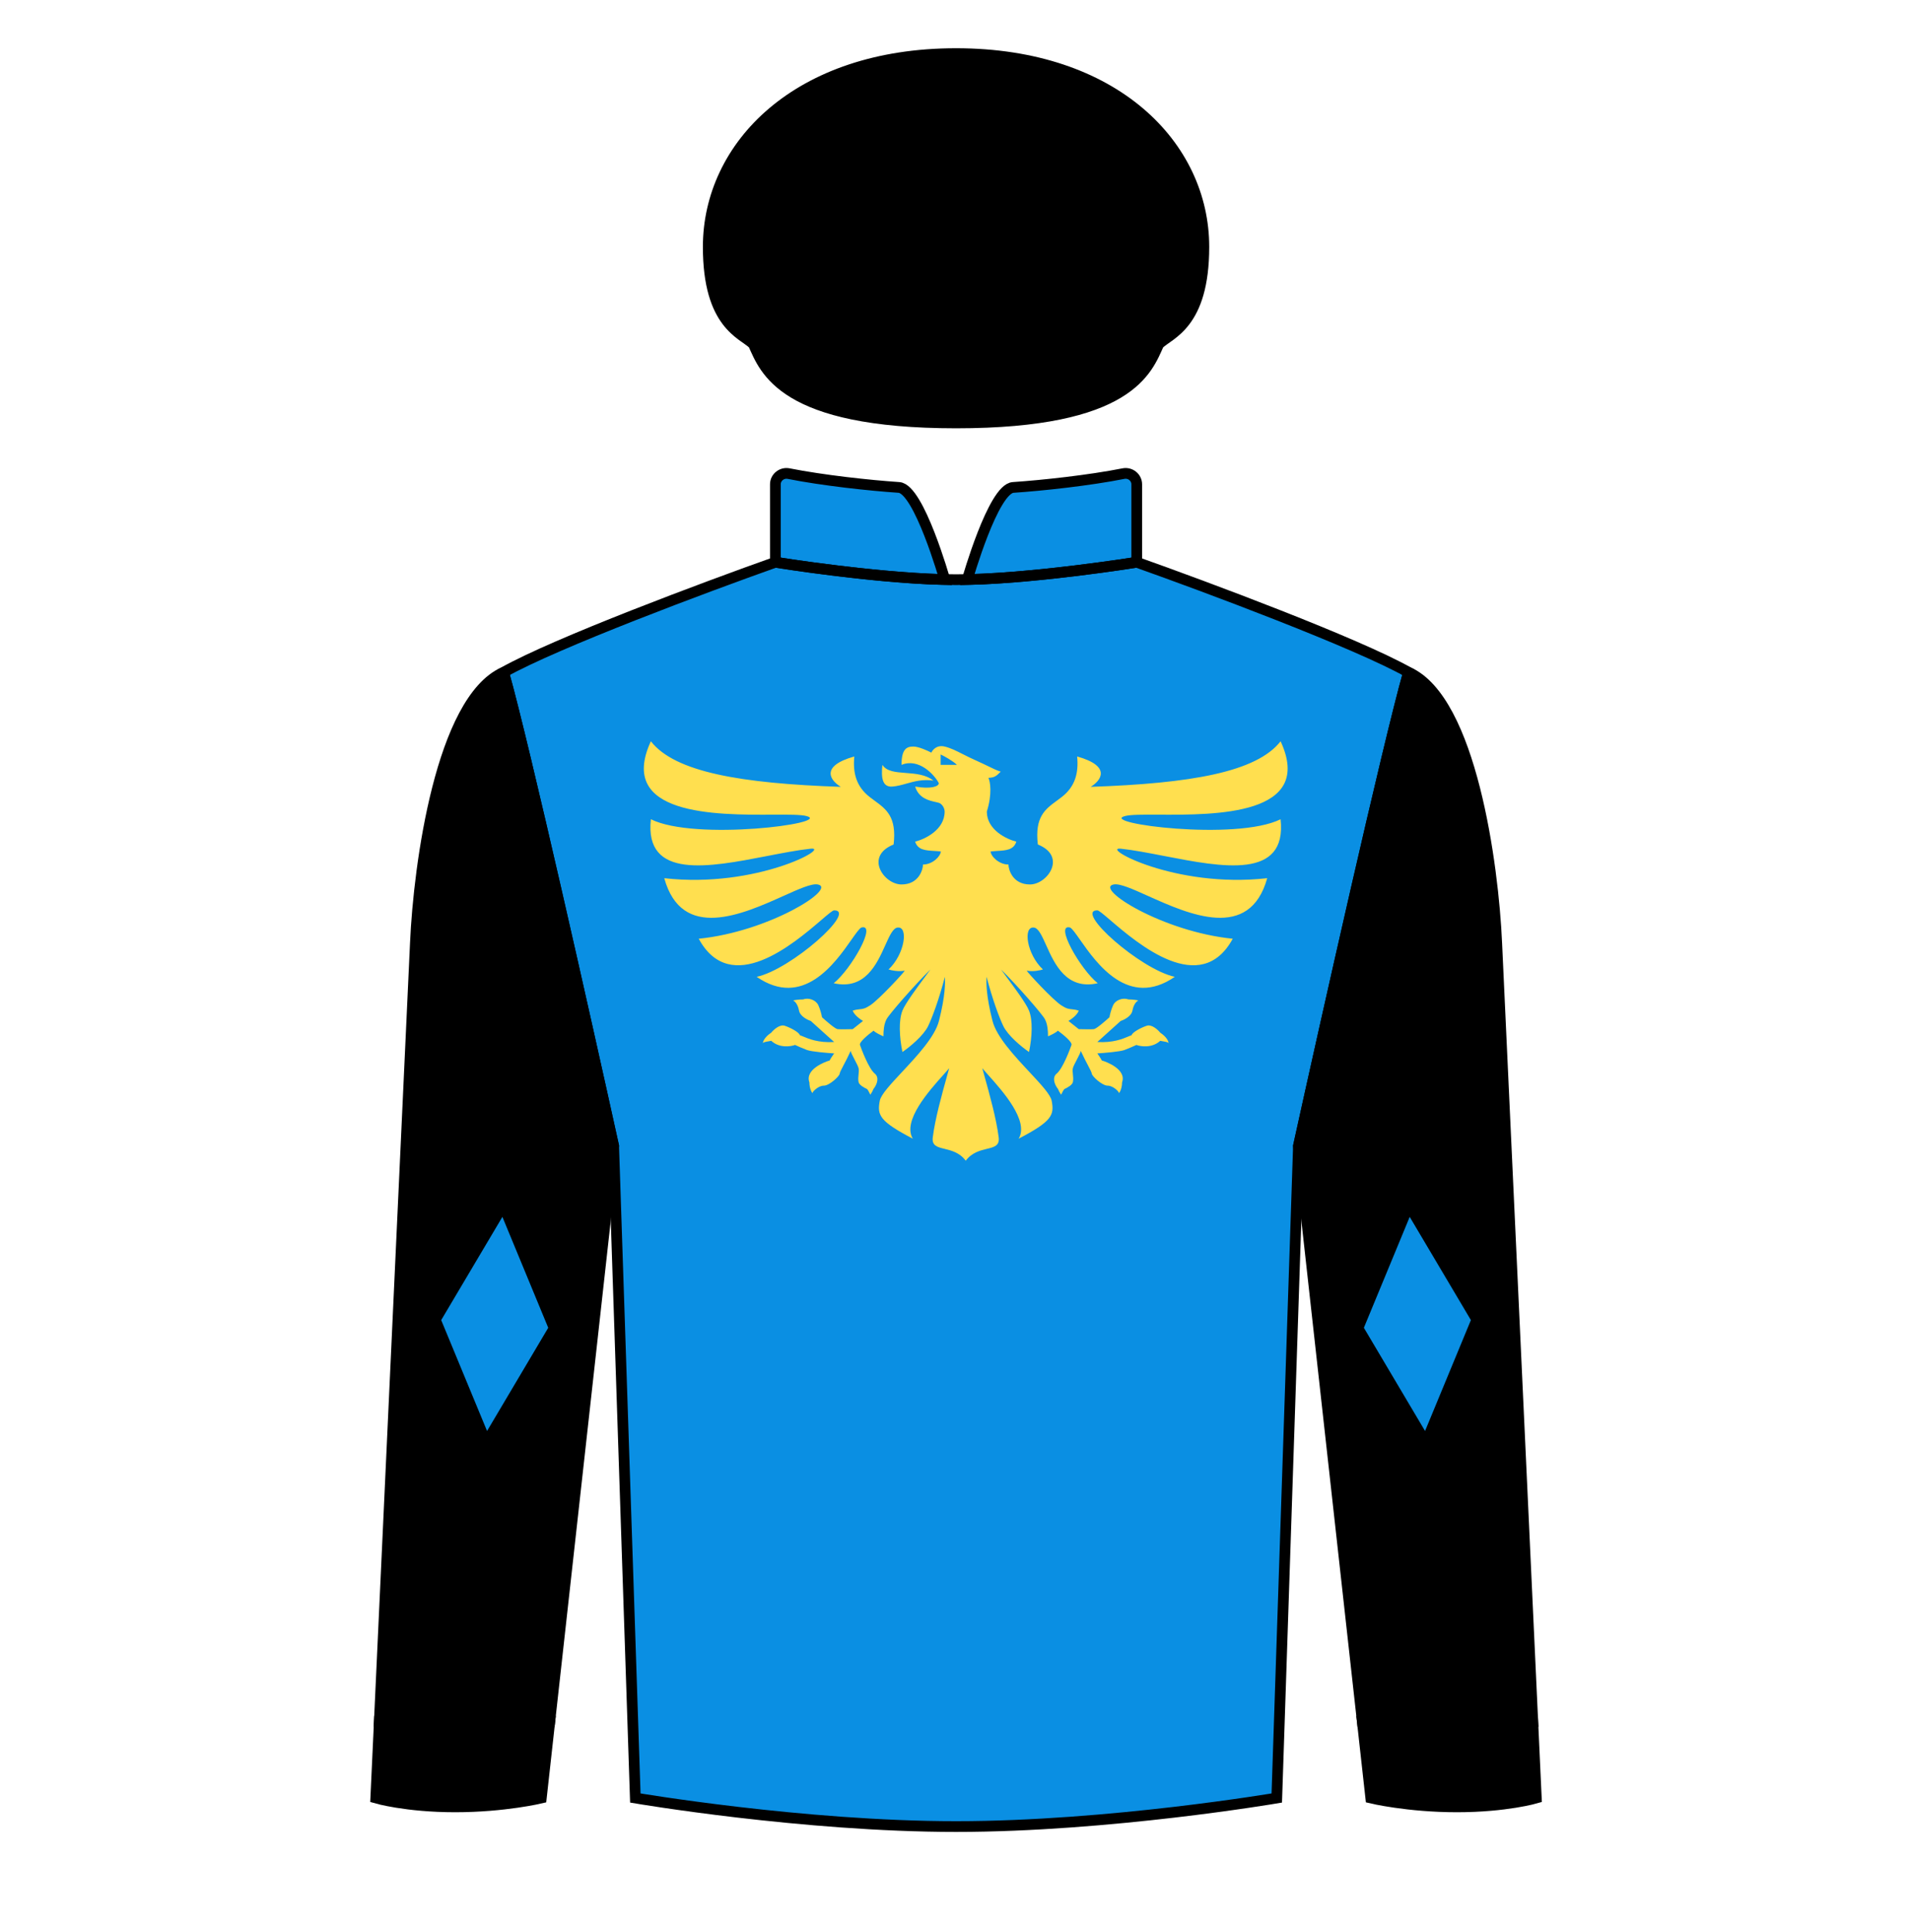
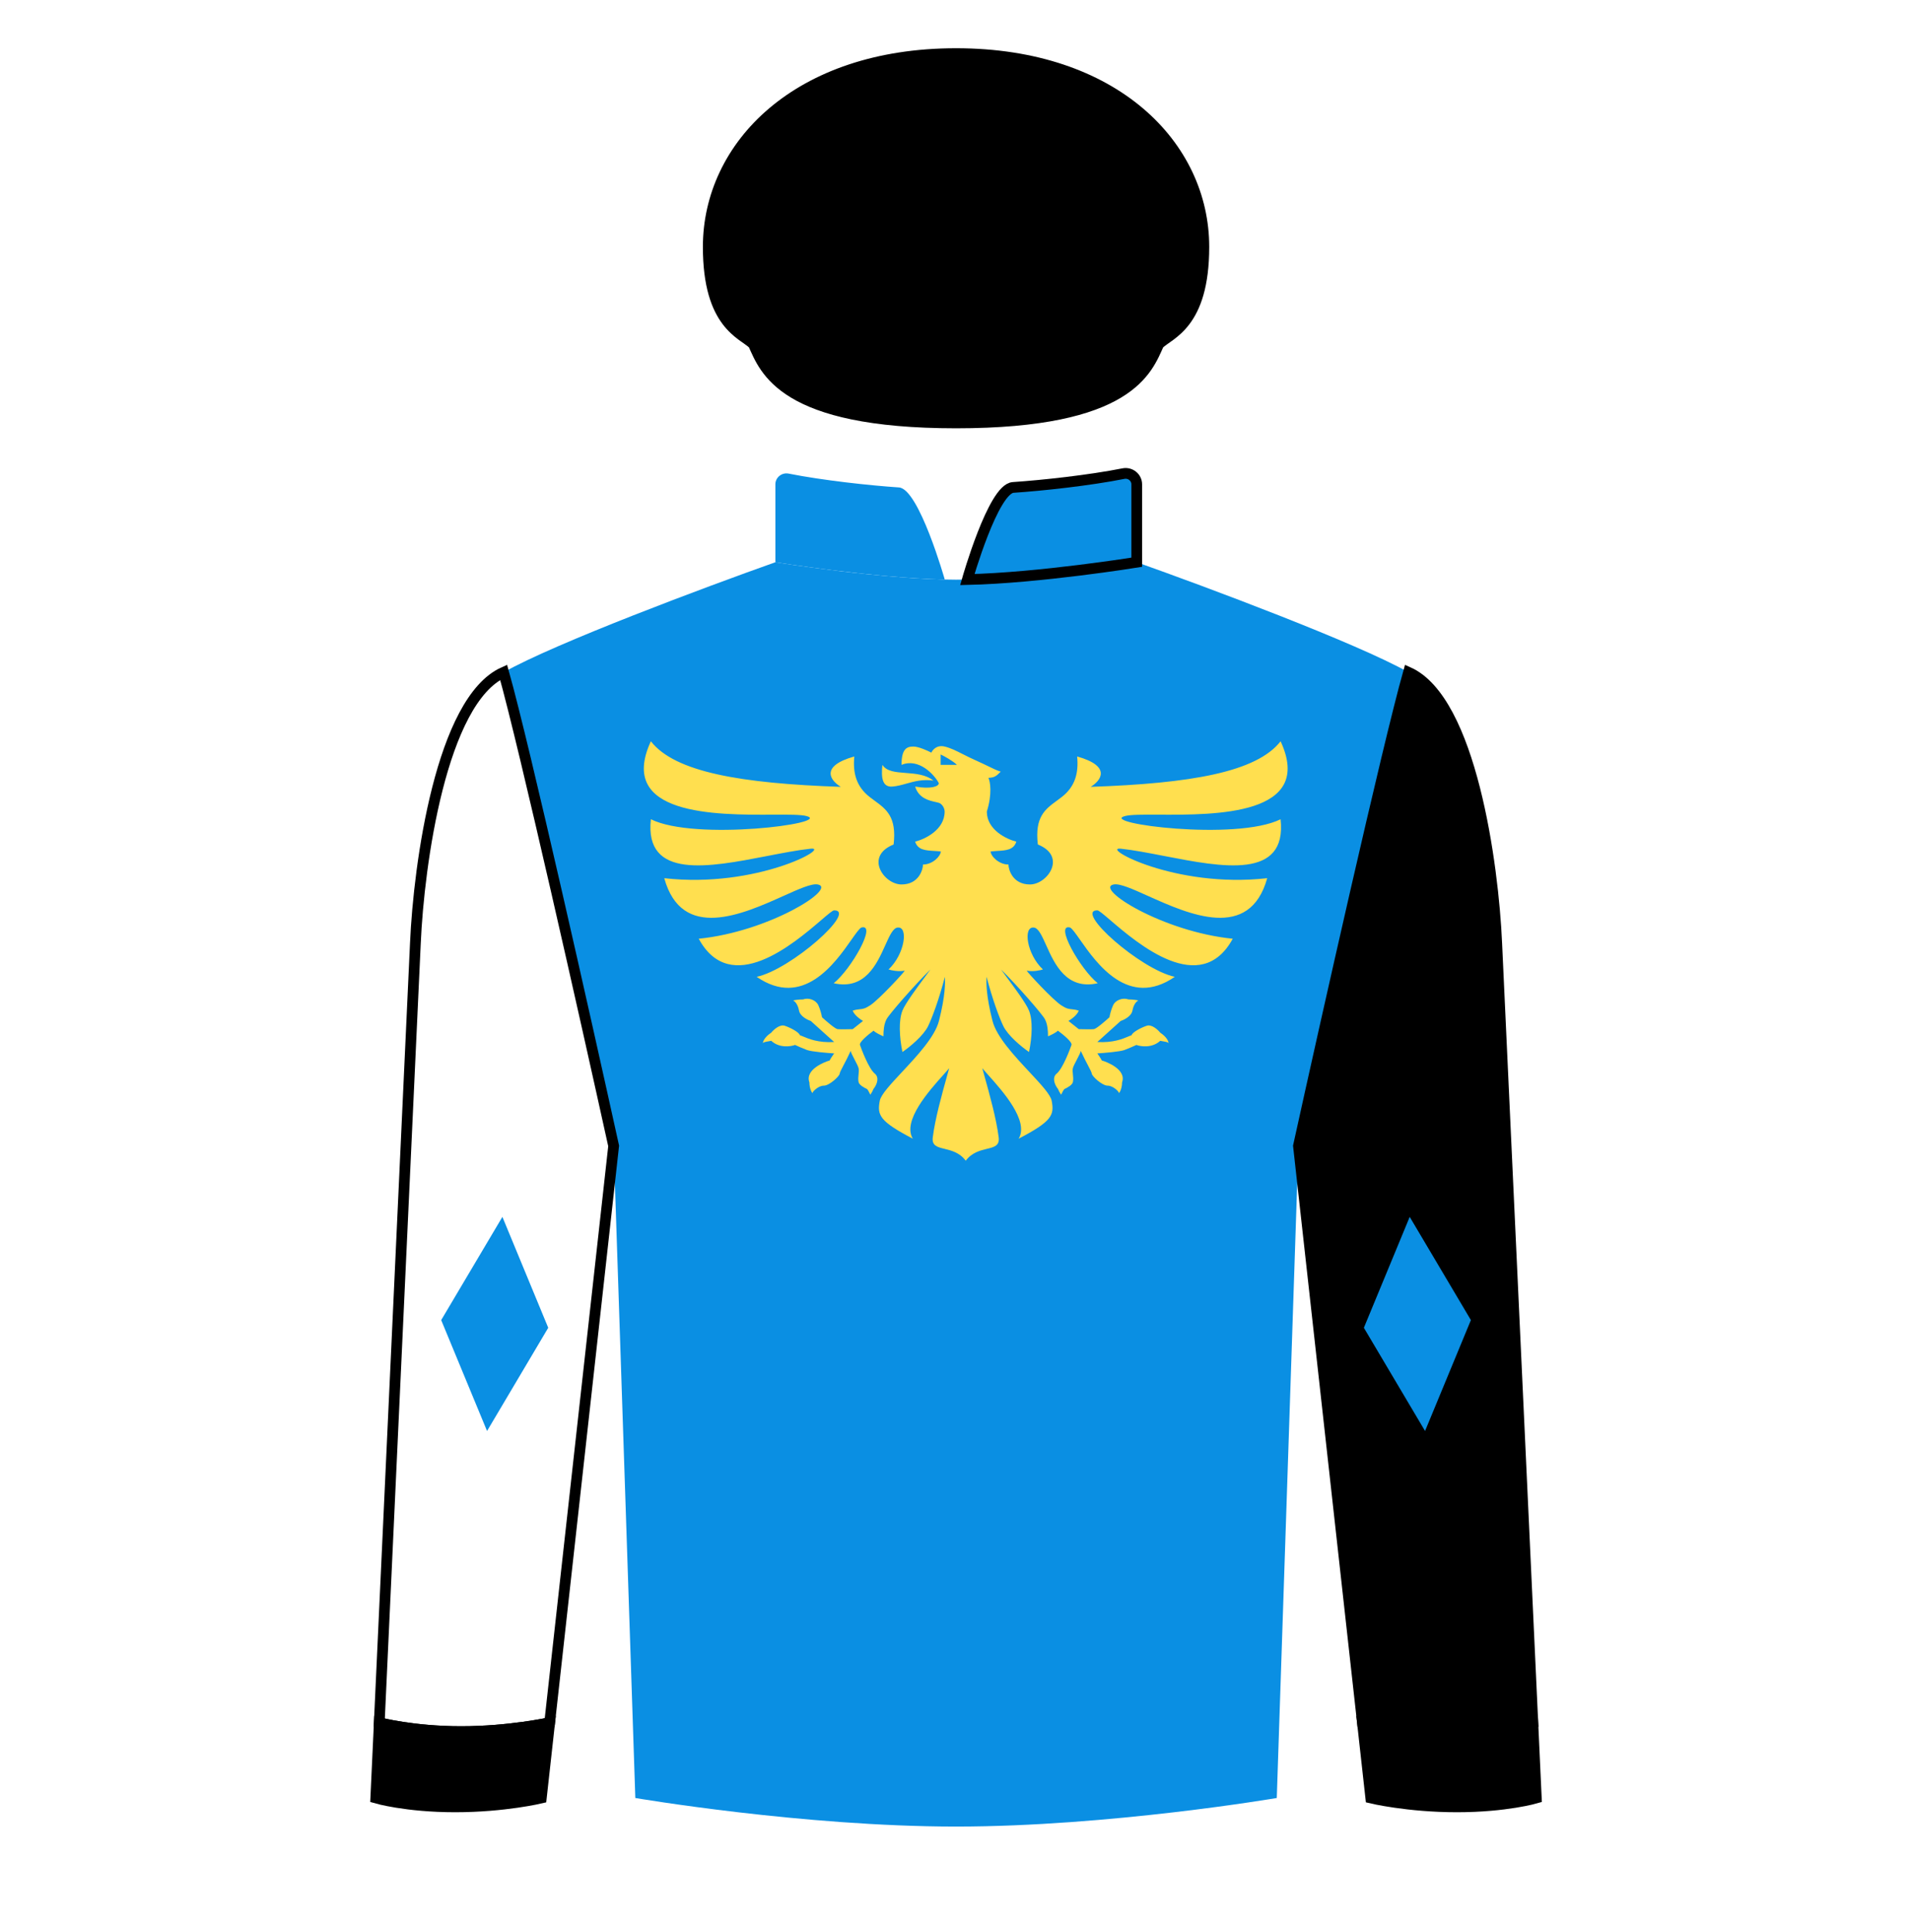
<svg xmlns="http://www.w3.org/2000/svg" width="89" height="90" fill="none" viewBox="0 0 89 90">
  <path d="M36.13 26.19C36.13 26.19 41.171 27.003 44.549 27.003C47.926 27.003 52.968 26.19 52.968 26.19C56.179 27.329 63.207 29.95 65.631 31.317C64.637 34.859 61.798 47.502 60.504 53.38L59.494 83.755C59.494 83.755 51.688 85.085 44.549 85.085C37.41 85.085 29.604 83.755 29.604 83.755L28.594 53.38C27.299 47.502 24.461 34.859 23.467 31.317C25.891 29.95 32.919 27.329 36.13 26.19Z" fill="#0a8fe3" />
  <path d="M36.13 22.561V26.19C36.13 26.19 40.672 26.923 44.023 26.997C44.023 26.997 42.822 22.769 41.889 22.706C40.518 22.614 38.342 22.378 36.749 22.062C36.432 21.999 36.13 22.238 36.13 22.561Z" fill="#0a8fe3" />
  <path d="M52.968 22.561V26.19C52.968 26.19 48.425 26.923 45.075 26.997C45.075 26.997 46.276 22.769 47.209 22.706C48.58 22.614 50.756 22.378 52.349 22.062C52.666 21.999 52.968 22.238 52.968 22.561Z" fill="#0a8fe3" />
  <path fill-rule="evenodd" clip-rule="evenodd" d="M43.465 52.977C43.414 53.371 43.673 53.434 44.017 53.517C44.331 53.594 44.717 53.688 45 54.069C45.283 53.688 45.669 53.594 45.983 53.517C46.327 53.434 46.586 53.371 46.535 52.977C46.424 52.104 46.126 51.035 45.853 50.054L45.771 49.758C45.837 49.84 45.935 49.949 46.052 50.08C46.71 50.815 47.966 52.217 47.465 53.043C49.03 52.227 49.133 51.939 49.004 51.272C48.949 50.986 48.495 50.501 47.969 49.937C47.267 49.186 46.437 48.297 46.248 47.558C45.944 46.365 45.957 45.767 45.971 45.503C46.248 46.566 46.574 47.432 46.754 47.801C46.965 48.237 47.594 48.763 47.95 49.004C48.097 48.282 48.128 47.529 47.95 47.079C47.816 46.74 47.243 45.969 46.893 45.498C46.779 45.345 46.688 45.223 46.645 45.159C47.428 45.934 48.565 47.241 48.689 47.475C48.817 47.717 48.834 48.025 48.834 48.274C48.956 48.222 49.207 48.106 49.294 48.011C49.525 48.178 49.974 48.544 49.928 48.676C49.871 48.841 49.527 49.78 49.233 50.016C49.041 50.171 49.101 50.479 49.301 50.73C49.333 50.816 49.368 50.871 49.402 50.925L49.402 50.925C49.416 50.948 49.43 50.971 49.444 50.995L49.465 50.954C49.506 50.87 49.548 50.784 49.597 50.73C49.739 50.665 49.963 50.542 49.993 50.407C50.019 50.287 50.006 50.164 49.994 50.049C49.983 49.943 49.972 49.844 49.993 49.758C50.013 49.673 50.099 49.509 50.183 49.349C50.276 49.17 50.366 48.998 50.358 48.948C50.491 49.238 50.611 49.466 50.702 49.638L50.702 49.639C50.802 49.829 50.867 49.952 50.874 50.016C50.889 50.138 51.355 50.572 51.613 50.572C51.871 50.572 52.145 50.86 52.138 50.91C52.131 50.961 52.285 50.748 52.285 50.419C52.506 49.816 51.549 49.455 51.34 49.4C51.306 49.319 51.187 49.147 51.132 49.07C51.469 49.049 52.193 48.987 52.393 48.913C52.594 48.838 52.85 48.724 52.952 48.676C53.167 48.755 53.69 48.827 54.063 48.483C54.114 48.493 54.163 48.502 54.209 48.51L54.209 48.51C54.343 48.533 54.444 48.551 54.45 48.604C54.45 48.402 54.192 48.187 54.063 48.104C53.95 47.965 53.667 47.705 53.434 47.782C53.142 47.879 52.752 48.097 52.73 48.224C52.689 48.235 52.635 48.257 52.568 48.286C52.314 48.393 51.863 48.583 51.132 48.539C51.668 48.053 52.081 47.683 52.221 47.558C52.383 47.506 52.719 47.337 52.767 47.079C52.827 46.757 52.977 46.637 53.029 46.614C53.082 46.592 52.767 46.555 52.58 46.555C52.333 46.465 51.989 46.569 51.869 46.824C51.773 47.028 51.714 47.283 51.697 47.386C51.502 47.565 51.084 47.928 50.97 47.94C50.857 47.952 50.454 47.945 50.267 47.94L49.787 47.558C49.917 47.483 50.193 47.283 50.267 47.079C50.119 47.03 50.023 47.021 49.937 47.013C49.801 47 49.691 46.989 49.443 46.824C49.039 46.555 47.893 45.319 47.841 45.214C48.134 45.274 48.467 45.202 48.597 45.159C47.841 44.453 47.659 43.15 48.173 43.207C48.388 43.23 48.547 43.584 48.746 44.025C49.14 44.904 49.691 46.13 51.152 45.801C50.344 45.159 49.114 43.003 49.866 43.207C49.968 43.266 50.123 43.486 50.327 43.777L50.327 43.777C51.096 44.873 52.581 46.99 54.742 45.503C53.135 45.159 50.042 42.406 51.132 42.406C51.202 42.406 51.417 42.59 51.732 42.859C53.013 43.956 55.948 46.469 57.442 43.728C54.17 43.404 50.963 41.373 51.896 41.2C52.184 41.147 52.771 41.41 53.493 41.735C55.391 42.587 58.227 43.862 59.048 40.908C54.721 41.397 51.224 39.424 52.235 39.535C52.842 39.601 53.538 39.736 54.254 39.875C56.964 40.4 59.977 40.984 59.672 38.162C57.602 39.191 51.205 38.349 52.412 38.016C52.674 37.944 53.26 37.946 53.997 37.95C56.654 37.962 61.269 37.983 59.672 34.53C58.551 35.968 55.472 36.495 50.821 36.653C51.291 36.373 51.824 35.698 50.192 35.238C50.265 35.996 50.106 36.631 49.483 37.12C49.404 37.182 49.325 37.24 49.246 37.298L49.246 37.298C48.703 37.694 48.209 38.055 48.36 39.338C49.732 39.889 48.811 41.2 47.993 41.2C47.174 41.2 46.991 40.492 46.991 40.272C46.551 40.272 46.172 39.894 46.16 39.661C46.261 39.651 46.36 39.646 46.454 39.64C46.89 39.614 47.232 39.593 47.358 39.205C46.899 39.092 45.983 38.654 45.983 37.806C46.242 36.973 46.141 36.411 46.058 36.235C46.326 36.216 46.4 36.181 46.631 35.945C46.483 35.904 46.304 35.817 46.071 35.704L46.071 35.704C45.917 35.629 45.74 35.543 45.531 35.45C45.27 35.335 45.056 35.226 44.865 35.13C44.55 34.971 44.302 34.845 44.019 34.776C43.656 34.688 43.454 34.929 43.398 35.06C43.22 34.966 42.802 34.776 42.562 34.776C42.262 34.776 42.008 34.871 42.008 35.629C42.813 35.297 43.541 36.087 43.746 36.481C43.746 36.639 43.367 36.766 42.644 36.64C42.805 37.184 43.293 37.293 43.595 37.36C43.654 37.373 43.705 37.385 43.746 37.397C43.9 37.446 44.017 37.644 44.017 37.806C44.017 38.654 43.101 39.092 42.642 39.205C42.768 39.593 43.11 39.614 43.546 39.64C43.64 39.646 43.739 39.651 43.84 39.661C43.828 39.894 43.449 40.272 43.009 40.272C43.009 40.492 42.826 41.2 42.007 41.2C41.189 41.2 40.268 39.889 41.64 39.338C41.791 38.055 41.297 37.694 40.754 37.298C40.675 37.24 40.596 37.182 40.517 37.12C39.894 36.631 39.735 35.996 39.808 35.238C38.176 35.698 38.709 36.373 39.179 36.653C34.528 36.495 31.448 35.968 30.328 34.53C28.732 37.983 33.346 37.962 36.003 37.95C36.74 37.946 37.326 37.944 37.588 38.016C38.795 38.349 32.398 39.191 30.328 38.162C30.023 40.984 33.036 40.4 35.746 39.875L35.746 39.875C36.462 39.736 37.158 39.601 37.765 39.535C38.776 39.424 35.279 41.397 30.952 40.908C31.773 43.862 34.609 42.587 36.507 41.735C37.229 41.41 37.816 41.147 38.104 41.2C39.037 41.373 35.83 43.404 32.558 43.728C34.052 46.469 36.987 43.956 38.268 42.859C38.583 42.59 38.798 42.406 38.868 42.406C39.958 42.406 36.865 45.159 35.258 45.503C37.419 46.99 38.904 44.873 39.673 43.777C39.877 43.486 40.032 43.266 40.134 43.207C40.886 43.003 39.656 45.159 38.848 45.801C40.309 46.13 40.86 44.904 41.254 44.025C41.453 43.584 41.612 43.23 41.827 43.207C42.341 43.15 42.159 44.453 41.403 45.159C41.533 45.202 41.866 45.274 42.159 45.214C42.107 45.319 40.961 46.555 40.557 46.824C40.309 46.989 40.199 47 40.063 47.013C39.977 47.021 39.881 47.03 39.733 47.079C39.807 47.283 40.083 47.483 40.213 47.558L39.733 47.94C39.546 47.945 39.143 47.952 39.03 47.94C38.916 47.928 38.498 47.565 38.303 47.386C38.286 47.283 38.227 47.028 38.131 46.824C38.011 46.569 37.667 46.465 37.42 46.555C37.233 46.555 36.918 46.592 36.971 46.614C37.023 46.637 37.173 46.757 37.233 47.079C37.281 47.337 37.617 47.506 37.779 47.558C37.919 47.683 38.332 48.053 38.868 48.539C38.137 48.583 37.686 48.393 37.432 48.286L37.432 48.286C37.365 48.257 37.311 48.235 37.27 48.224C37.248 48.097 36.858 47.879 36.566 47.782C36.333 47.705 36.05 47.965 35.937 48.104C35.808 48.187 35.55 48.402 35.55 48.604C35.556 48.551 35.657 48.533 35.791 48.51L35.791 48.51C35.837 48.502 35.886 48.493 35.937 48.483C36.31 48.827 36.833 48.755 37.048 48.676C37.15 48.724 37.406 48.838 37.607 48.913C37.807 48.987 38.531 49.049 38.868 49.07C38.813 49.147 38.694 49.319 38.66 49.4C38.451 49.455 37.494 49.816 37.715 50.419C37.715 50.748 37.869 50.961 37.862 50.91C37.855 50.86 38.129 50.572 38.387 50.572C38.645 50.572 39.111 50.138 39.126 50.016C39.133 49.952 39.198 49.829 39.298 49.639L39.298 49.638C39.389 49.466 39.509 49.238 39.642 48.948C39.634 48.998 39.724 49.17 39.817 49.349L39.817 49.349C39.901 49.509 39.987 49.673 40.007 49.758C40.028 49.844 40.017 49.943 40.006 50.049V50.049C39.994 50.164 39.981 50.287 40.007 50.407C40.037 50.542 40.261 50.665 40.403 50.73C40.452 50.784 40.494 50.87 40.535 50.954L40.556 50.995C40.57 50.971 40.584 50.948 40.598 50.925C40.632 50.871 40.667 50.816 40.699 50.73C40.899 50.479 40.959 50.171 40.767 50.016C40.473 49.78 40.129 48.841 40.072 48.676C40.026 48.544 40.475 48.178 40.706 48.011C40.793 48.106 41.044 48.222 41.166 48.274C41.166 48.025 41.183 47.717 41.311 47.475C41.435 47.241 42.572 45.934 43.355 45.159C43.312 45.223 43.221 45.345 43.107 45.498L43.107 45.498C42.757 45.969 42.184 46.74 42.05 47.079C41.872 47.529 41.903 48.282 42.05 49.004C42.406 48.763 43.035 48.237 43.246 47.801C43.426 47.432 43.752 46.566 44.029 45.503C44.043 45.767 44.056 46.365 43.752 47.558C43.563 48.297 42.733 49.186 42.031 49.937L42.031 49.937C41.505 50.501 41.051 50.986 40.996 51.272C40.867 51.939 40.97 52.227 42.535 53.043C42.034 52.217 43.29 50.815 43.948 50.08C44.065 49.949 44.163 49.84 44.229 49.758L44.147 50.054C43.874 51.035 43.576 52.104 43.465 52.977ZM44.59 35.629C44.398 35.44 44.005 35.228 43.832 35.145V35.629H44.59ZM42.207 36.006C41.739 35.971 41.313 35.938 41.117 35.629C41.05 36.235 41.117 36.68 41.587 36.64C41.809 36.622 42.02 36.563 42.238 36.502C42.609 36.398 43.001 36.289 43.496 36.363C43.14 36.077 42.654 36.04 42.207 36.006Z" fill="#ffdf4f" />
  <path d="M21.211 84.168C23.51 84.168 25.223 83.755 25.223 83.755L25.612 80.248C25.612 80.248 23.732 80.662 21.487 80.662C19.242 80.662 17.673 80.248 17.673 80.248L17.51 83.755C17.51 83.755 18.913 84.168 21.211 84.168Z" fill="#000000" />
  <path d="M67.887 84.168C65.588 84.168 63.875 83.755 63.875 83.755L63.486 80.248C63.486 80.248 65.366 80.662 67.611 80.662C69.856 80.662 71.425 80.248 71.425 80.248L71.587 83.755C71.587 83.755 70.185 84.168 67.887 84.168Z" fill="#000000" />
-   <path d="M28.594 53.38C27.299 47.502 24.461 34.859 23.467 31.317C20.561 32.622 19.515 40.269 19.356 43.929L17.673 80.248C17.673 80.248 19.242 80.662 21.487 80.662C23.732 80.662 25.612 80.248 25.612 80.248L28.594 53.38Z" fill="#000000" />
  <path d="M60.504 53.38C61.799 47.502 64.637 34.859 65.631 31.317C68.537 32.622 69.582 40.269 69.742 43.929L71.425 80.248C71.425 80.248 69.856 80.662 67.611 80.662C65.366 80.662 63.486 80.248 63.486 80.248L60.504 53.38Z" fill="#000000" />
  <path d="M23.41 56.685L25.546 61.851L22.695 66.659L20.558 61.493L23.41 56.685Z" fill="#0a8fe3" />
  <path d="M65.688 56.685L63.552 61.851L66.403 66.659L68.539 61.493L65.688 56.685Z" fill="#0a8fe3" />
  <path d="M35.106 16.032C35.646 17.219 36.455 19.701 44.549 19.701C52.643 19.701 53.452 17.219 53.992 16.032C54.481 15.543 56.096 15.136 56.096 11.5C56.096 6.8 51.941 2.497 44.549 2.497C37.157 2.497 33.002 6.8 33.002 11.5C33.002 15.136 34.617 15.543 35.106 16.032Z" fill="#000000" />
  <path d="M33.002 11.5C33.002 15.136 34.617 15.543 35.106 16.032C35.106 16.032 38.201 17.376 44.58 17.376C50.959 17.376 53.992 16.032 53.992 16.032C54.481 15.543 56.096 15.136 56.096 11.5C56.096 6.797 51.941 2.504 44.549 2.504C37.157 2.504 33.002 6.797 33.002 11.5Z" fill="#000000" />
-   <path d="M36.13 26.19C36.13 26.19 41.171 27.003 44.549 27.003C47.926 27.003 52.968 26.19 52.968 26.19C56.179 27.329 63.207 29.95 65.631 31.317C64.637 34.859 61.798 47.502 60.504 53.38L59.494 83.755C59.494 83.755 51.688 85.085 44.549 85.085C37.41 85.085 29.604 83.755 29.604 83.755L28.594 53.38C27.299 47.502 24.461 34.859 23.467 31.317C25.891 29.95 32.919 27.329 36.13 26.19Z" stroke="black" stroke-width="0.5" />
-   <path d="M36.13 22.561V26.19C36.13 26.19 40.672 26.923 44.023 26.997C44.023 26.997 42.822 22.769 41.889 22.706C40.518 22.614 38.342 22.378 36.749 22.062C36.432 21.999 36.13 22.238 36.13 22.561Z" stroke="black" stroke-width="0.5" />
  <path d="M52.968 22.561V26.19C52.968 26.19 48.425 26.923 45.075 26.997C45.075 26.997 46.276 22.769 47.209 22.706C48.58 22.614 50.756 22.378 52.349 22.062C52.666 21.999 52.968 22.238 52.968 22.561Z" stroke="black" stroke-width="0.5" />
  <path d="M28.594 53.38C27.299 47.502 24.461 34.859 23.467 31.317C20.561 32.622 19.515 40.269 19.356 43.929L17.673 80.248C17.673 80.248 19.242 80.662 21.487 80.662C23.732 80.662 25.612 80.248 25.612 80.248L28.594 53.38Z" stroke="black" stroke-width="0.5" />
  <path d="M60.504 53.38C61.799 47.502 64.637 34.859 65.631 31.317C68.537 32.622 69.582 40.269 69.742 43.929L71.425 80.248C71.425 80.248 69.856 80.662 67.611 80.662C65.366 80.662 63.486 80.248 63.486 80.248L60.504 53.38Z" stroke="black" stroke-width="0.5" />
  <path d="M21.211 84.168C23.51 84.168 25.223 83.755 25.223 83.755L25.612 80.248C25.612 80.248 23.732 80.662 21.487 80.662C19.242 80.662 17.673 80.248 17.673 80.248L17.51 83.755C17.51 83.755 18.913 84.168 21.211 84.168Z" stroke="black" stroke-width="0.5" />
  <path d="M67.887 84.168C65.588 84.168 63.875 83.755 63.875 83.755L63.486 80.248C63.486 80.248 65.366 80.662 67.611 80.662C69.856 80.662 71.425 80.248 71.425 80.248L71.587 83.755C71.587 83.755 70.185 84.168 67.887 84.168Z" stroke="black" stroke-width="0.5" />
  <path d="M35.106 16.032C35.646 17.219 36.455 19.701 44.549 19.701C52.643 19.701 53.452 17.219 53.992 16.032C54.481 15.543 56.096 15.136 56.096 11.5C56.096 6.8 51.941 2.497 44.549 2.497C37.157 2.497 33.002 6.8 33.002 11.5C33.002 15.136 34.617 15.543 35.106 16.032Z" stroke="black" stroke-width="0.5" />
  <path d="M33.002 11.5C33.002 15.136 34.617 15.543 35.106 16.032C35.106 16.032 38.201 17.376 44.58 17.376C50.959 17.376 53.992 16.032 53.992 16.032C54.481 15.543 56.096 15.136 56.096 11.5C56.096 6.797 51.941 2.504 44.549 2.504C37.157 2.504 33.002 6.797 33.002 11.5Z" stroke="black" stroke-width="0.3" />
</svg>